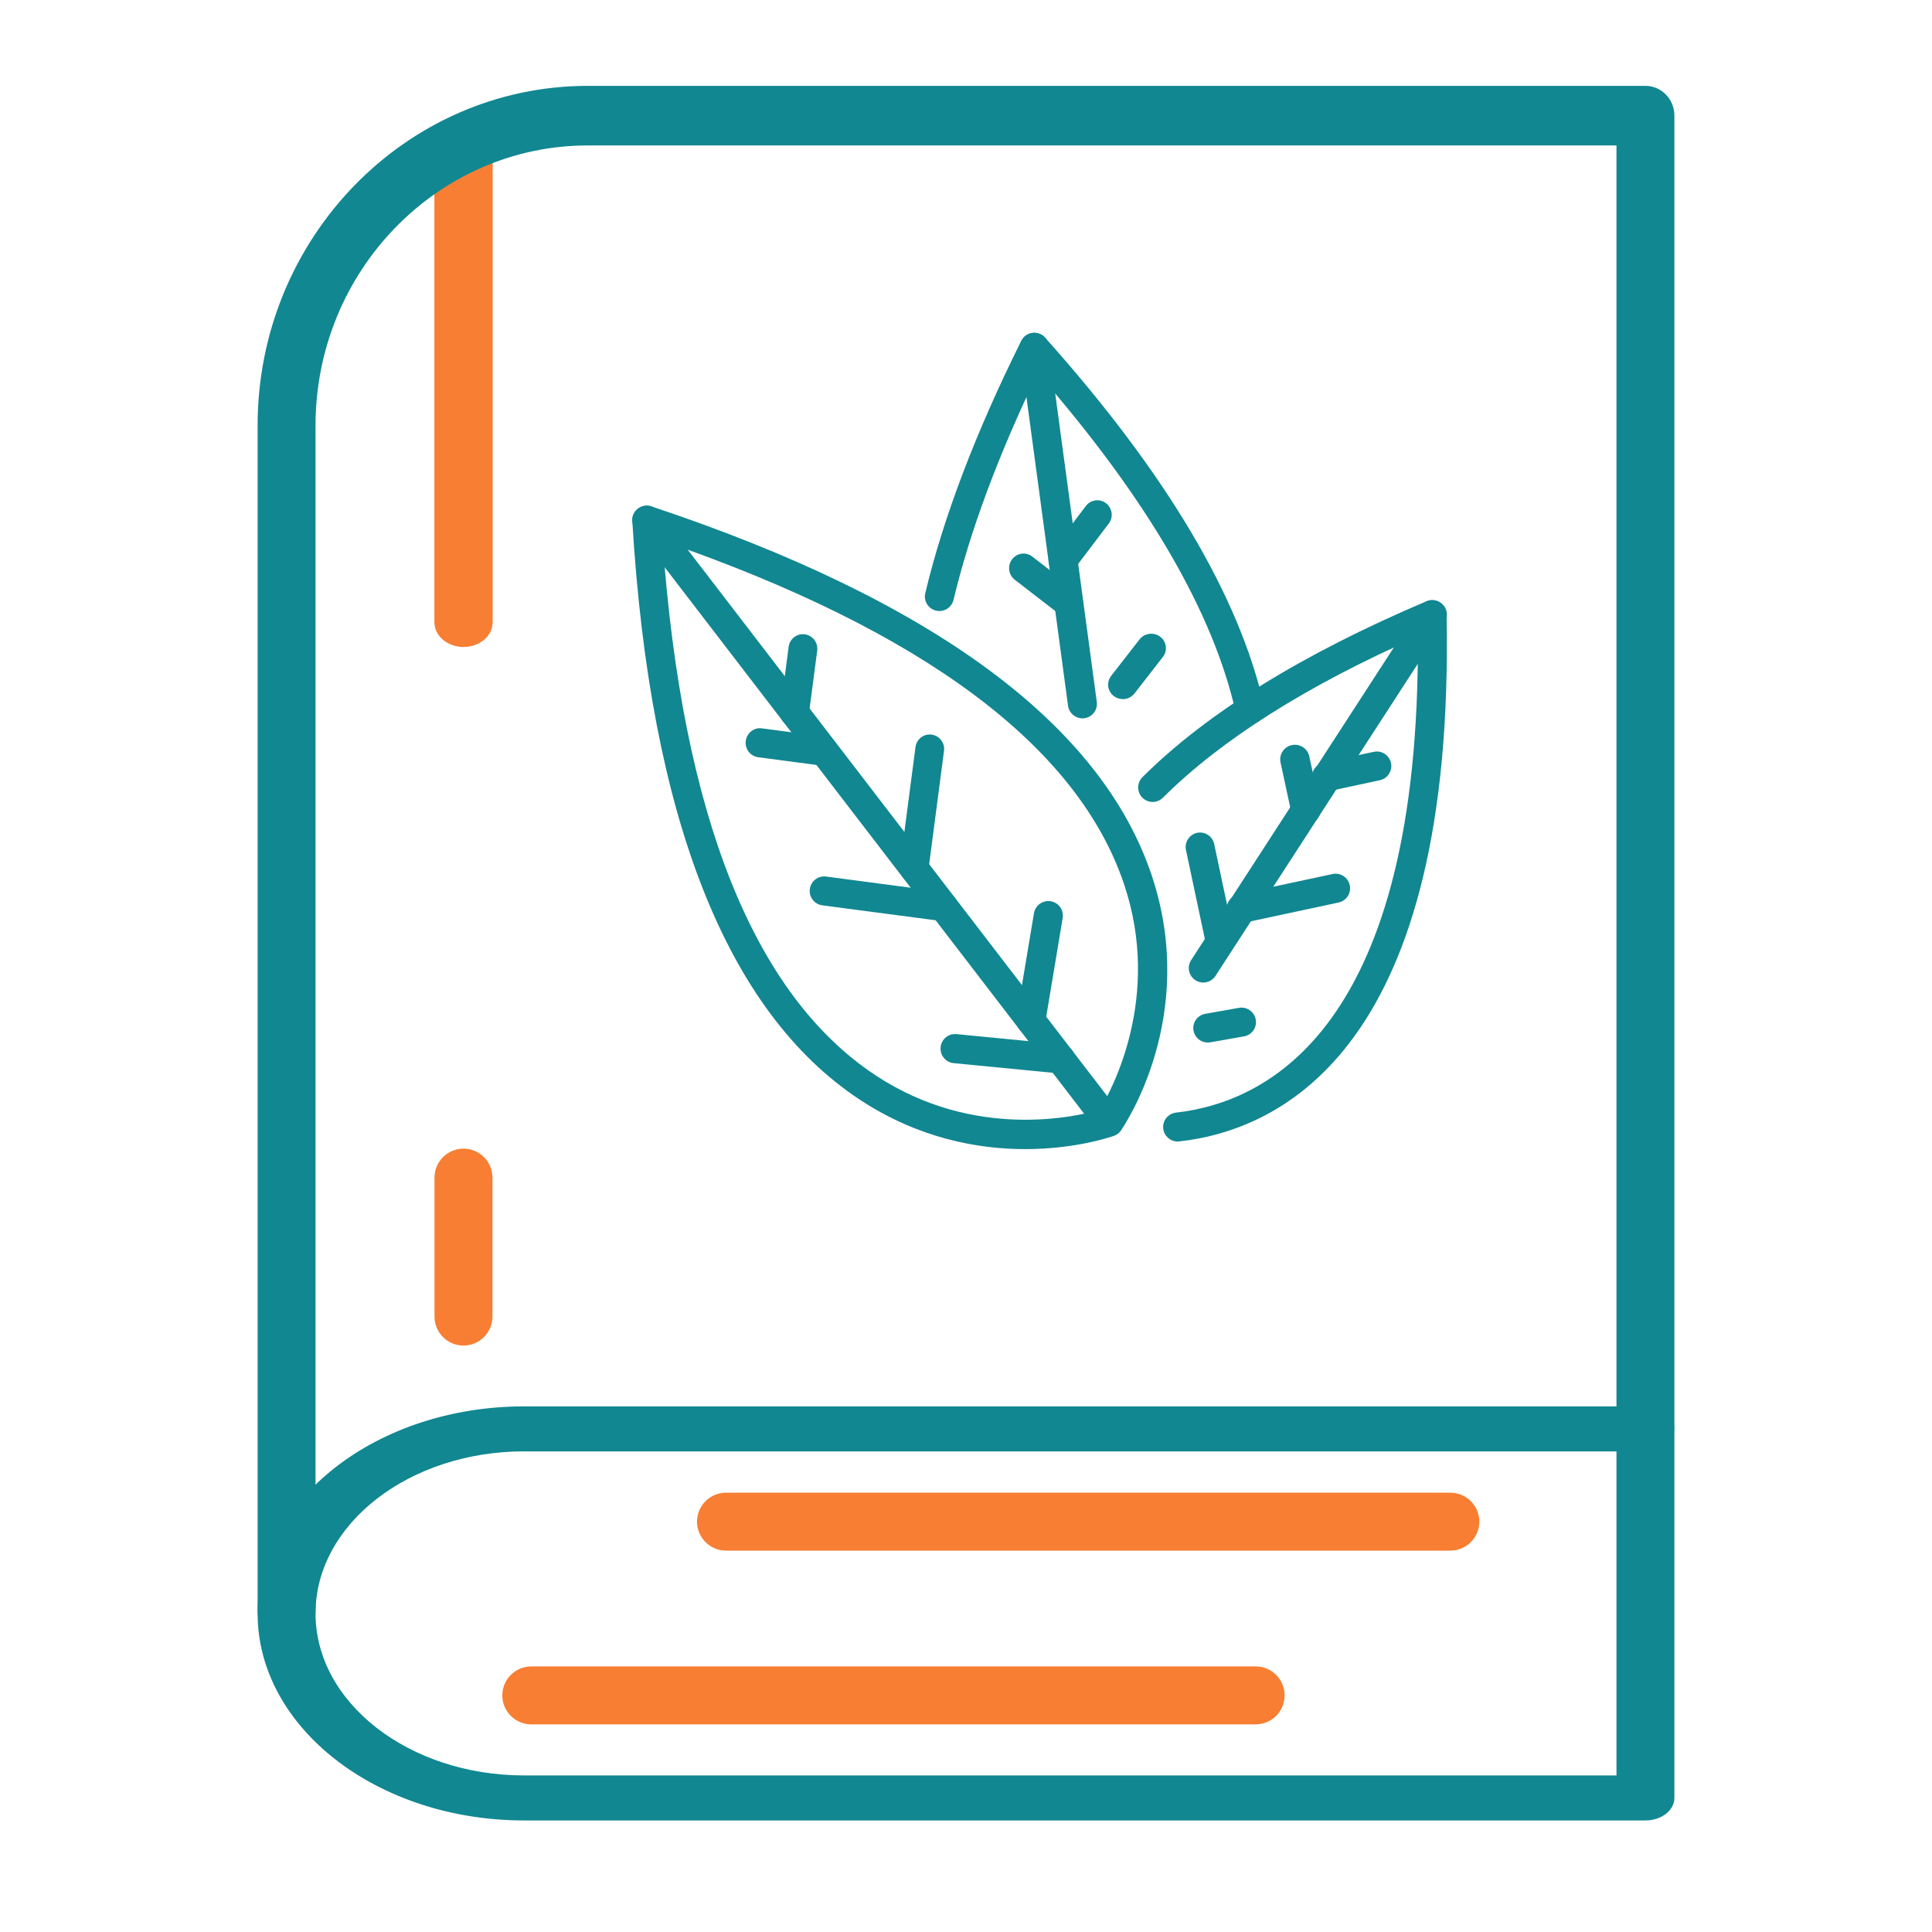
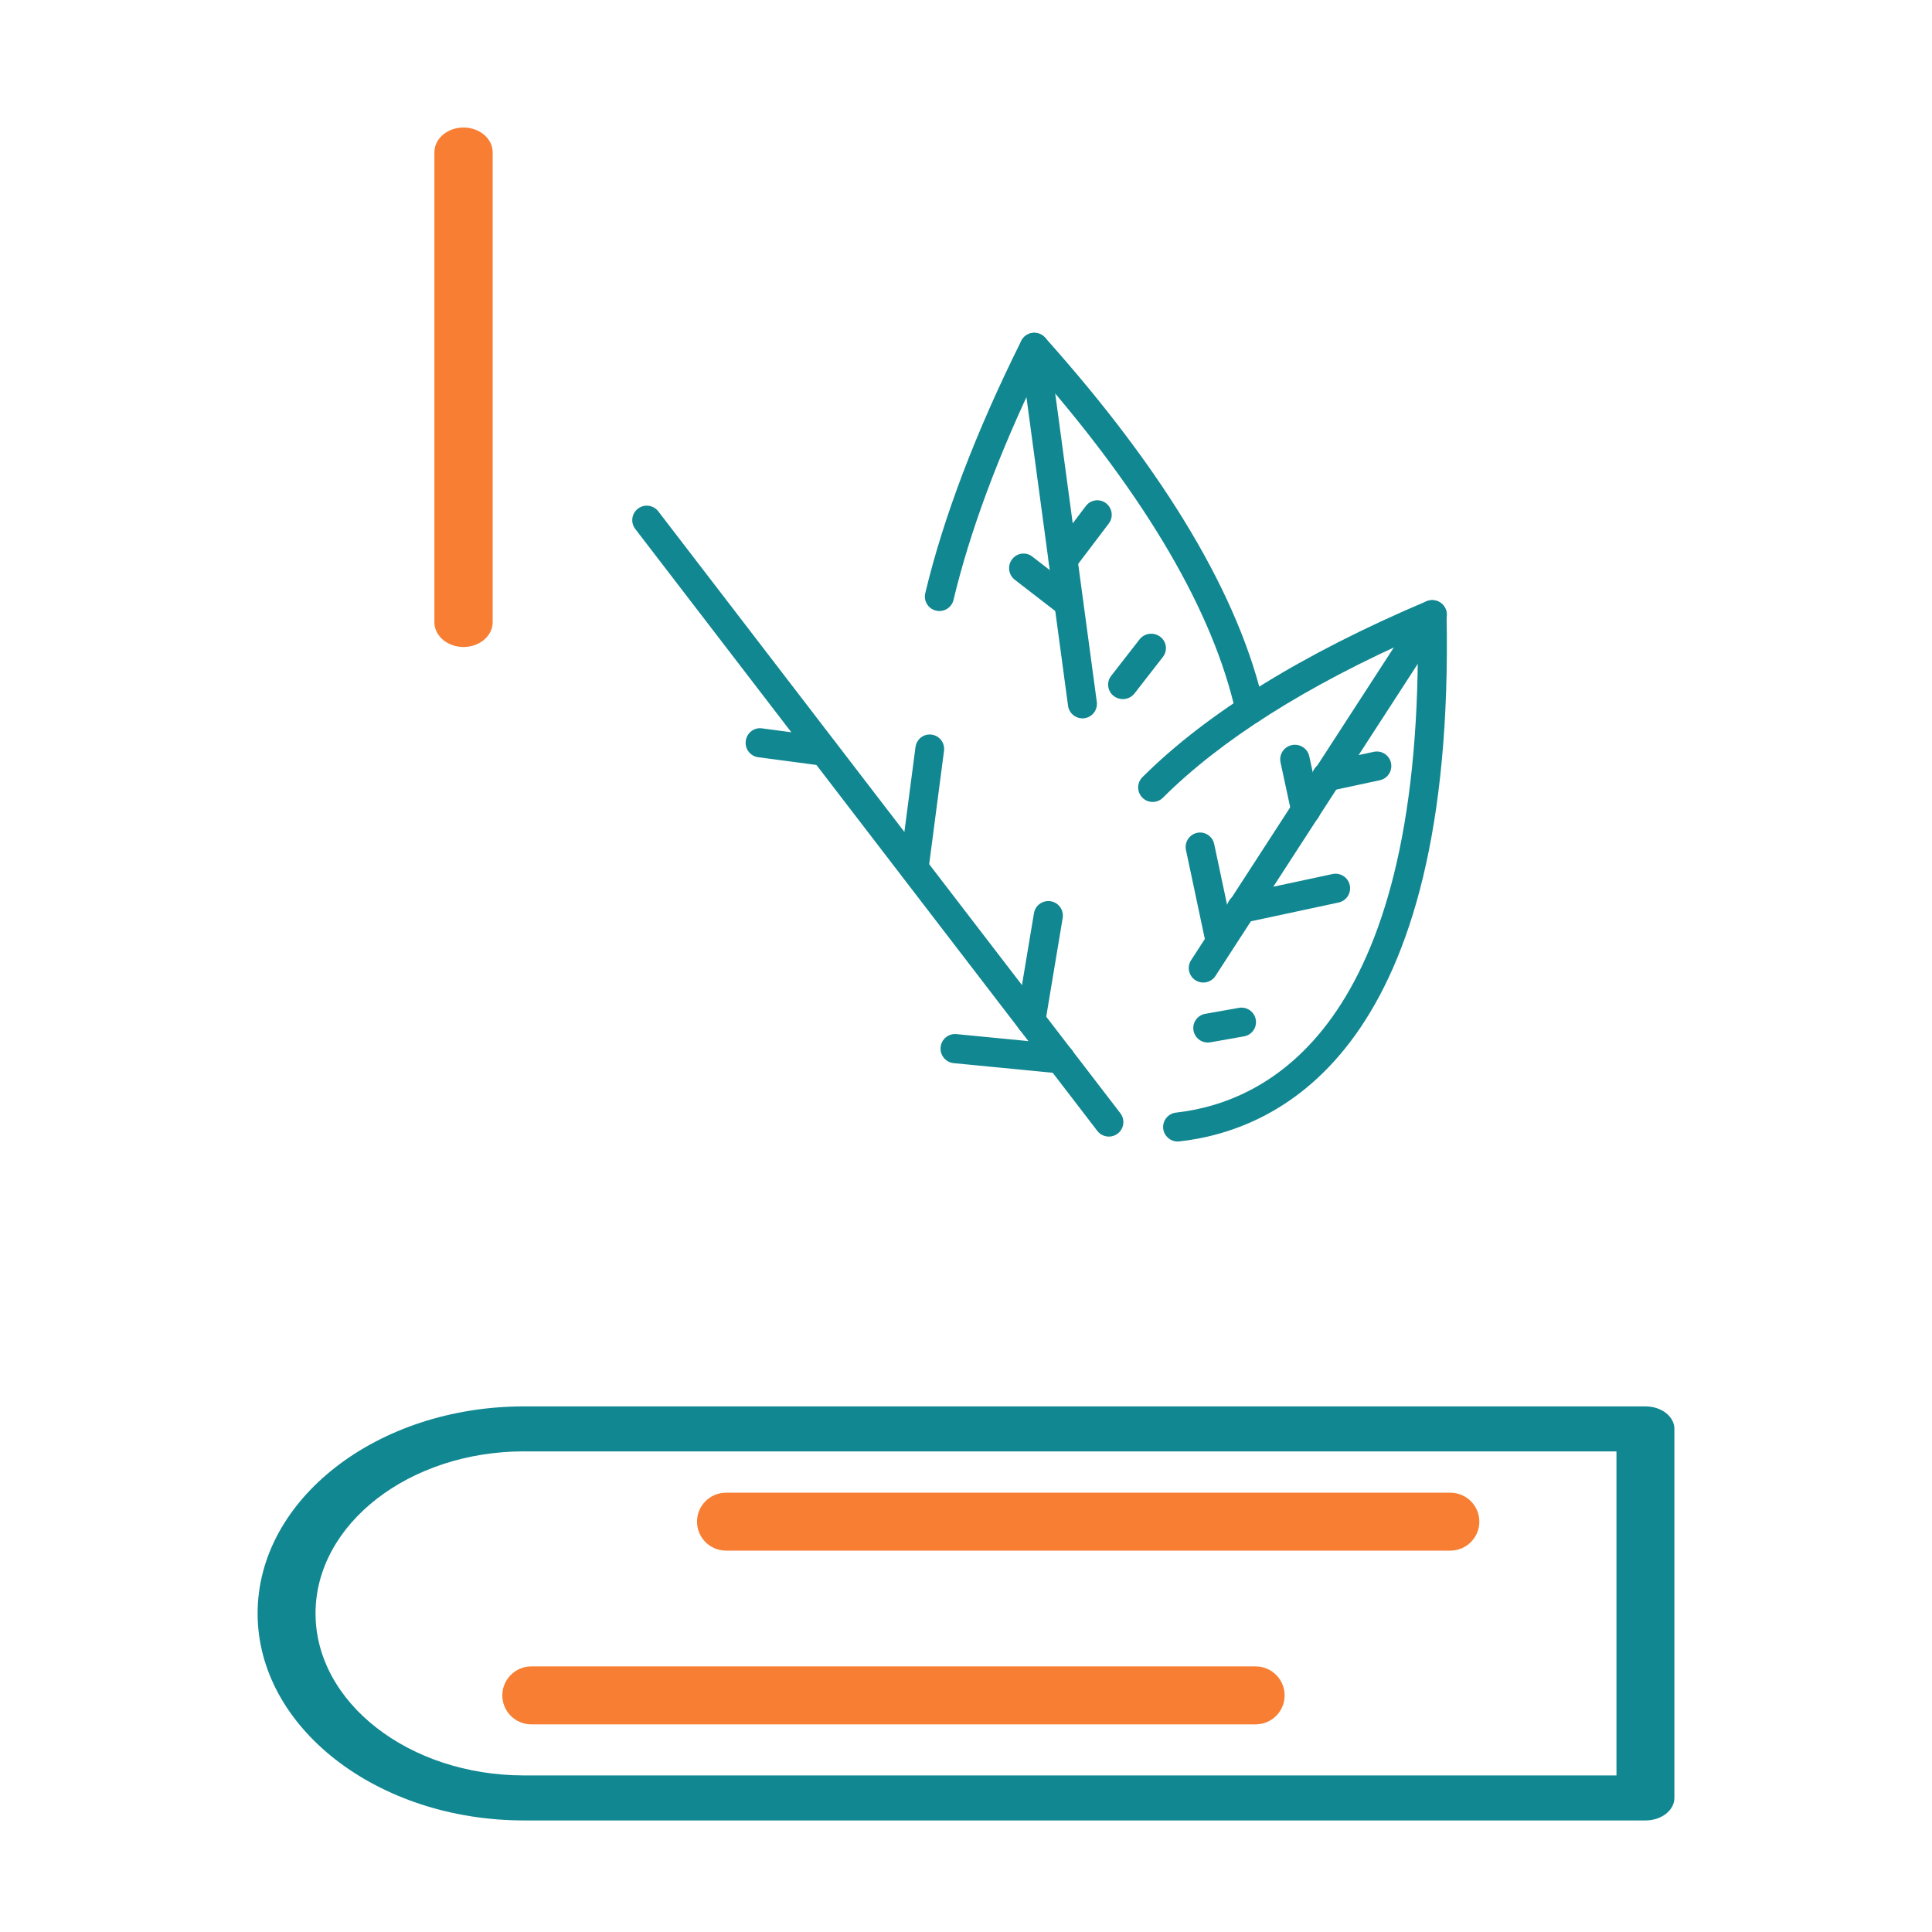
<svg xmlns="http://www.w3.org/2000/svg" width="50" height="50" viewBox="0 0 50 50" fill="none">
  <path d="M11.996 16.744C11.579 16.744 11.242 16.457 11.242 16.102V3.942C11.242 3.588 11.579 3.3 11.996 3.3C12.412 3.3 12.75 3.588 12.75 3.942V16.102C12.75 16.457 12.412 16.744 11.996 16.744Z" fill="#F77E32" />
-   <path d="M11.995 34.823C11.581 34.823 11.245 34.487 11.245 34.074V30.477C11.245 30.063 11.581 29.727 11.995 29.727C12.409 29.727 12.745 30.063 12.745 30.477V34.074C12.745 34.487 12.409 34.823 11.995 34.823Z" fill="#F77E32" />
  <path d="M37.535 40.13H18.789C18.374 40.13 18.039 39.794 18.039 39.38C18.039 38.966 18.374 38.631 18.789 38.631H37.535C37.949 38.631 38.285 38.966 38.285 39.38C38.285 39.794 37.949 40.13 37.535 40.13Z" fill="#F77E32" />
  <path d="M32.496 44.626H13.75C13.336 44.626 13 44.291 13 43.877C13 43.463 13.336 43.127 13.75 43.127H32.497C32.911 43.127 33.246 43.463 33.246 43.877C33.246 44.291 32.911 44.626 32.496 44.626Z" fill="#F77E32" />
-   <path d="M7.416 42.45C7.002 42.45 6.667 42.105 6.667 41.679V11.011C6.667 6.165 10.501 2.222 15.215 2.222H42.584C42.998 2.222 43.333 2.567 43.333 2.993V36.916C43.333 37.342 42.998 37.687 42.584 37.687C42.169 37.687 41.834 37.342 41.834 36.916V3.764H15.215C11.328 3.764 8.166 7.015 8.166 11.011V41.679C8.166 42.105 7.831 42.45 7.416 42.45Z" fill="#118791" />
  <path d="M42.584 47.113H13.565C9.761 47.113 6.667 44.709 6.667 41.755C6.667 38.8 9.761 36.397 13.565 36.397H42.584C42.998 36.397 43.333 36.657 43.333 36.979V46.53C43.333 46.852 42.998 47.113 42.584 47.113ZM13.565 37.561C10.588 37.561 8.166 39.443 8.166 41.755C8.166 44.067 10.588 45.948 13.565 45.948H41.834V37.562H13.565V37.561Z" fill="#118791" />
-   <path d="M26.53 29.739C25.327 29.739 23.789 29.471 22.257 28.463C18.804 26.191 16.821 21.151 16.364 13.483C16.356 13.359 16.411 13.239 16.51 13.164C16.609 13.088 16.739 13.066 16.857 13.105C24.151 15.533 28.51 18.752 29.812 22.672C31.021 26.31 29.093 29.137 29.01 29.256C28.966 29.319 28.902 29.368 28.829 29.394C28.758 29.42 27.844 29.739 26.53 29.739ZM17.149 13.997C17.651 21.092 19.504 25.744 22.659 27.829C25.222 29.523 27.878 28.893 28.459 28.724C28.772 28.209 30.069 25.808 29.095 22.896C27.897 19.31 23.879 16.318 17.149 13.997Z" fill="#118791" />
  <path d="M28.698 29.415C28.585 29.415 28.473 29.364 28.399 29.268L16.441 13.69C16.314 13.525 16.345 13.29 16.51 13.164C16.674 13.038 16.91 13.069 17.036 13.233L28.995 28.811C29.121 28.976 29.09 29.211 28.926 29.337C28.858 29.39 28.777 29.415 28.698 29.415Z" fill="#118791" />
  <path d="M26.678 26.784C26.658 26.784 26.637 26.782 26.616 26.779C26.411 26.745 26.272 26.551 26.306 26.345L26.759 23.634C26.793 23.428 26.988 23.292 27.192 23.324C27.398 23.358 27.536 23.552 27.502 23.758L27.05 26.469C27.019 26.654 26.859 26.784 26.678 26.784Z" fill="#118791" />
  <path d="M23.659 22.844C23.643 22.844 23.626 22.843 23.61 22.841C23.406 22.814 23.262 22.626 23.289 22.42L23.693 19.334C23.72 19.129 23.907 18.983 24.11 19.012C24.314 19.039 24.458 19.227 24.431 19.432L24.027 22.518C24.002 22.707 23.843 22.844 23.659 22.844Z" fill="#118791" />
-   <path d="M20.563 18.823C20.547 18.823 20.53 18.822 20.514 18.82C20.31 18.793 20.166 18.604 20.193 18.398L20.41 16.74C20.437 16.534 20.625 16.387 20.828 16.416C21.032 16.443 21.176 16.632 21.149 16.838L20.932 18.496C20.908 18.685 20.747 18.823 20.563 18.823Z" fill="#118791" />
  <path d="M27.445 27.781C27.433 27.781 27.421 27.78 27.408 27.779L24.681 27.514C24.474 27.494 24.323 27.309 24.343 27.102C24.363 26.895 24.546 26.742 24.753 26.763L27.481 27.028C27.687 27.048 27.838 27.233 27.819 27.44C27.8 27.635 27.636 27.781 27.445 27.781Z" fill="#118791" />
-   <path d="M24.419 23.841C24.403 23.841 24.386 23.84 24.37 23.837L21.281 23.43C21.076 23.403 20.931 23.214 20.958 23.009C20.985 22.803 21.175 22.657 21.379 22.685L24.468 23.093C24.673 23.12 24.817 23.308 24.79 23.514C24.765 23.703 24.604 23.841 24.419 23.841Z" fill="#118791" />
  <path d="M21.323 19.819C21.307 19.819 21.291 19.818 21.274 19.816L19.623 19.597C19.417 19.57 19.273 19.381 19.3 19.174C19.327 18.968 19.516 18.82 19.72 18.85L21.372 19.069C21.577 19.096 21.721 19.285 21.694 19.491C21.669 19.681 21.508 19.819 21.323 19.819Z" fill="#118791" />
  <path d="M30.477 29.542C30.288 29.542 30.126 29.4 30.104 29.209C30.081 29.002 30.23 28.817 30.436 28.794C32.818 28.528 36.754 26.562 36.694 16.475C33.818 17.744 31.6 19.145 30.096 20.645C29.949 20.791 29.711 20.791 29.565 20.644C29.419 20.497 29.419 20.259 29.566 20.113C31.227 18.457 33.7 16.925 36.916 15.561C37.03 15.513 37.162 15.524 37.266 15.592C37.371 15.659 37.435 15.775 37.437 15.899C37.661 27.071 33.199 29.241 30.519 29.54C30.505 29.541 30.491 29.542 30.477 29.542Z" fill="#118791" />
  <path d="M31.141 25.428C31.071 25.428 31 25.409 30.937 25.368C30.763 25.255 30.713 25.023 30.826 24.849L36.755 15.703C36.868 15.529 37.1 15.479 37.274 15.592C37.448 15.705 37.498 15.937 37.385 16.111L31.456 25.257C31.385 25.368 31.264 25.428 31.141 25.428Z" fill="#118791" />
  <path d="M31.258 26.981C31.079 26.981 30.92 26.854 30.888 26.672C30.851 26.468 30.988 26.274 31.192 26.238L32.063 26.083C32.267 26.046 32.463 26.183 32.499 26.387C32.536 26.59 32.4 26.785 32.195 26.821L31.324 26.975C31.302 26.979 31.28 26.981 31.258 26.981Z" fill="#118791" />
  <path d="M32.127 23.887C31.954 23.887 31.798 23.766 31.76 23.589C31.716 23.386 31.846 23.186 32.049 23.142L34.486 22.62C34.687 22.577 34.889 22.706 34.932 22.91C34.976 23.113 34.846 23.313 34.643 23.357L32.206 23.879C32.18 23.884 32.153 23.887 32.127 23.887Z" fill="#118791" />
  <path d="M34.33 20.48C34.156 20.48 34.001 20.359 33.963 20.182C33.92 19.979 34.049 19.779 34.252 19.736L35.554 19.457C35.755 19.414 35.956 19.542 35.999 19.746C36.042 19.949 35.913 20.149 35.711 20.192L34.408 20.472C34.382 20.477 34.355 20.48 34.33 20.48Z" fill="#118791" />
  <path d="M31.575 24.733C31.403 24.733 31.248 24.612 31.21 24.436L30.693 22C30.65 21.797 30.778 21.598 30.98 21.554C31.18 21.511 31.38 21.64 31.423 21.843L31.94 24.279C31.983 24.482 31.855 24.681 31.653 24.725C31.627 24.73 31.601 24.733 31.575 24.733Z" fill="#118791" />
  <path d="M33.794 21.337C33.619 21.337 33.461 21.216 33.422 21.039L33.14 19.731C33.096 19.527 33.227 19.326 33.433 19.283C33.637 19.24 33.84 19.369 33.884 19.573L34.167 20.881C34.211 21.085 34.08 21.286 33.874 21.329C33.847 21.335 33.821 21.337 33.794 21.337Z" fill="#118791" />
  <path d="M32.349 18.741C32.177 18.741 32.021 18.622 31.983 18.448C31.405 15.851 29.681 12.896 26.857 9.657C25.833 11.783 25.1 13.755 24.677 15.525C24.629 15.727 24.426 15.851 24.224 15.803C24.022 15.755 23.898 15.553 23.946 15.351C24.415 13.387 25.251 11.19 26.43 8.821C26.485 8.709 26.592 8.633 26.716 8.616C26.84 8.601 26.964 8.645 27.047 8.738C30.178 12.238 32.086 15.45 32.717 18.285C32.762 18.488 32.634 18.688 32.431 18.733C32.404 18.739 32.376 18.741 32.349 18.741Z" fill="#118791" />
  <path d="M28.013 18.591C27.828 18.591 27.666 18.454 27.641 18.266L26.397 9.038C26.37 8.832 26.514 8.644 26.719 8.616C26.924 8.591 27.114 8.732 27.141 8.938L28.385 18.165C28.413 18.371 28.269 18.56 28.063 18.588C28.046 18.59 28.029 18.591 28.013 18.591Z" fill="#118791" />
  <path d="M29.059 18.093C28.978 18.093 28.897 18.068 28.828 18.016C28.661 17.891 28.629 17.657 28.756 17.492L29.491 16.548C29.618 16.384 29.857 16.352 30.024 16.477C30.192 16.602 30.224 16.837 30.096 17.001L29.362 17.945C29.287 18.042 29.174 18.093 29.059 18.093Z" fill="#118791" />
  <path d="M27.508 14.871C27.43 14.871 27.35 14.846 27.283 14.794C27.119 14.669 27.088 14.434 27.212 14.269L28.102 13.095C28.227 12.93 28.461 12.898 28.624 13.024C28.788 13.15 28.82 13.385 28.695 13.549L27.805 14.723C27.732 14.82 27.621 14.871 27.508 14.871Z" fill="#118791" />
  <path d="M27.656 15.983C27.577 15.983 27.498 15.958 27.43 15.906L26.262 15.004C26.099 14.877 26.067 14.641 26.192 14.475C26.317 14.309 26.551 14.277 26.714 14.403L27.882 15.306C28.046 15.432 28.077 15.669 27.953 15.835C27.879 15.932 27.768 15.983 27.656 15.983Z" fill="#118791" />
</svg>